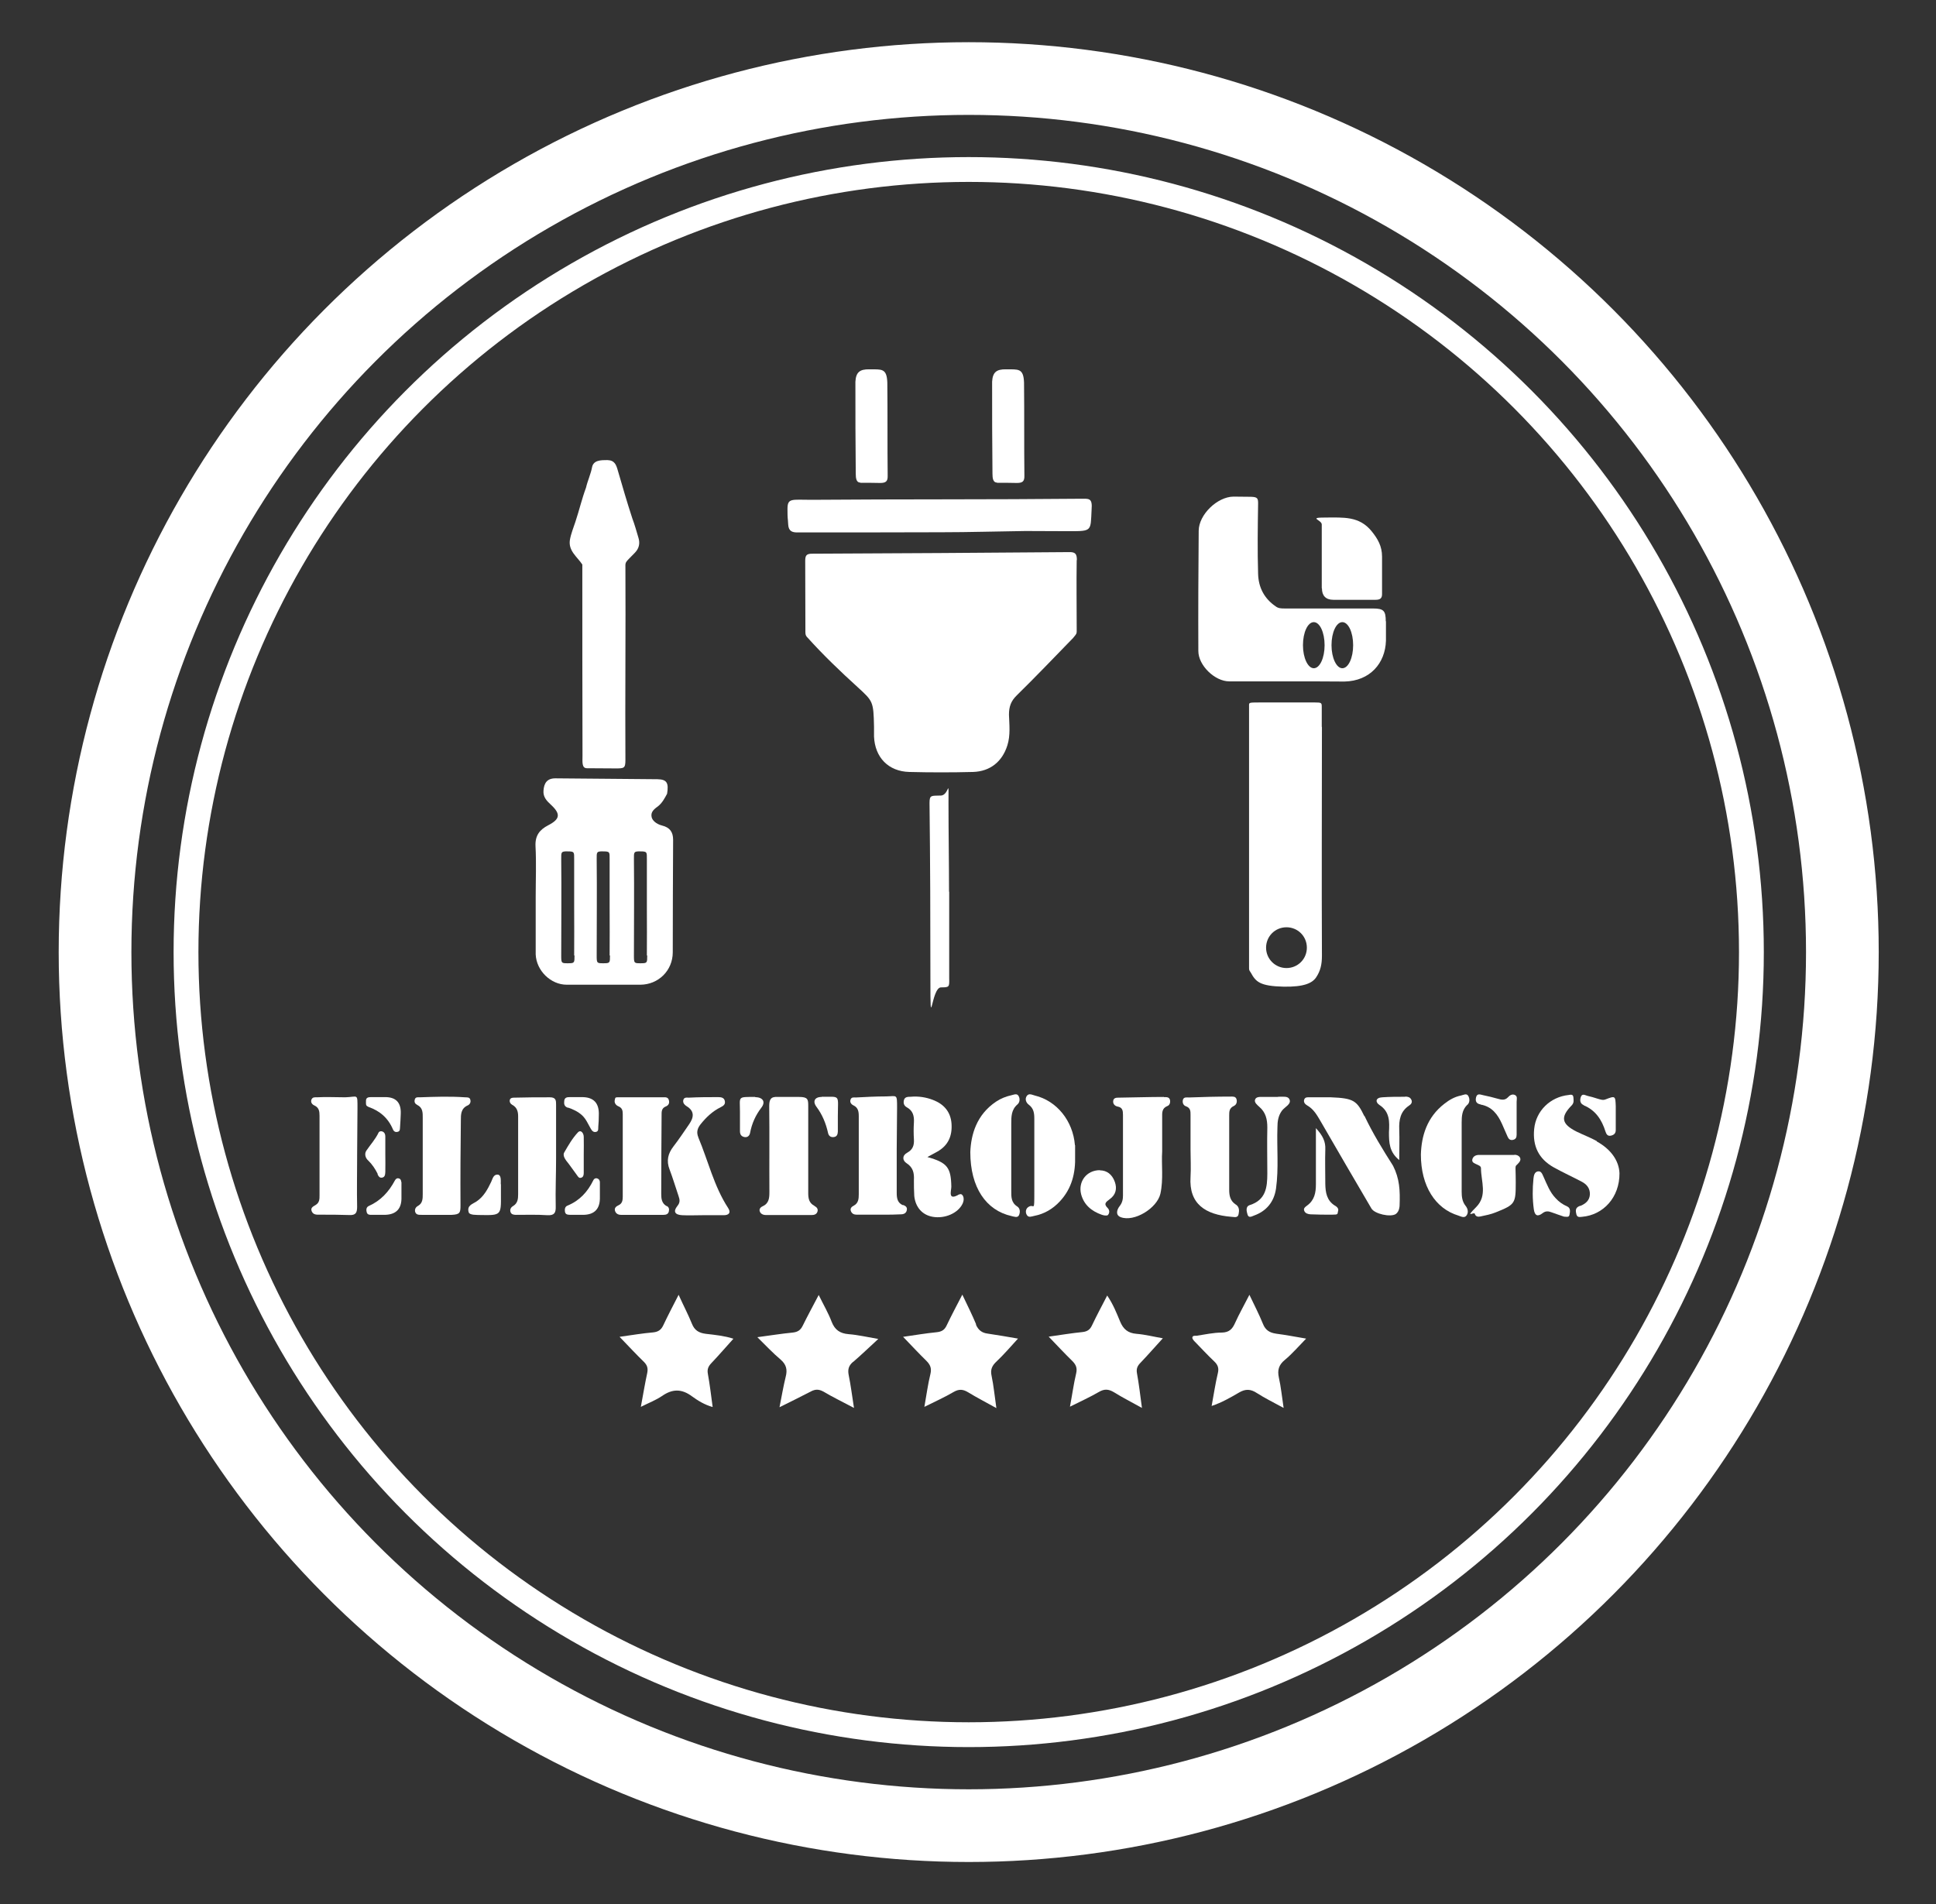
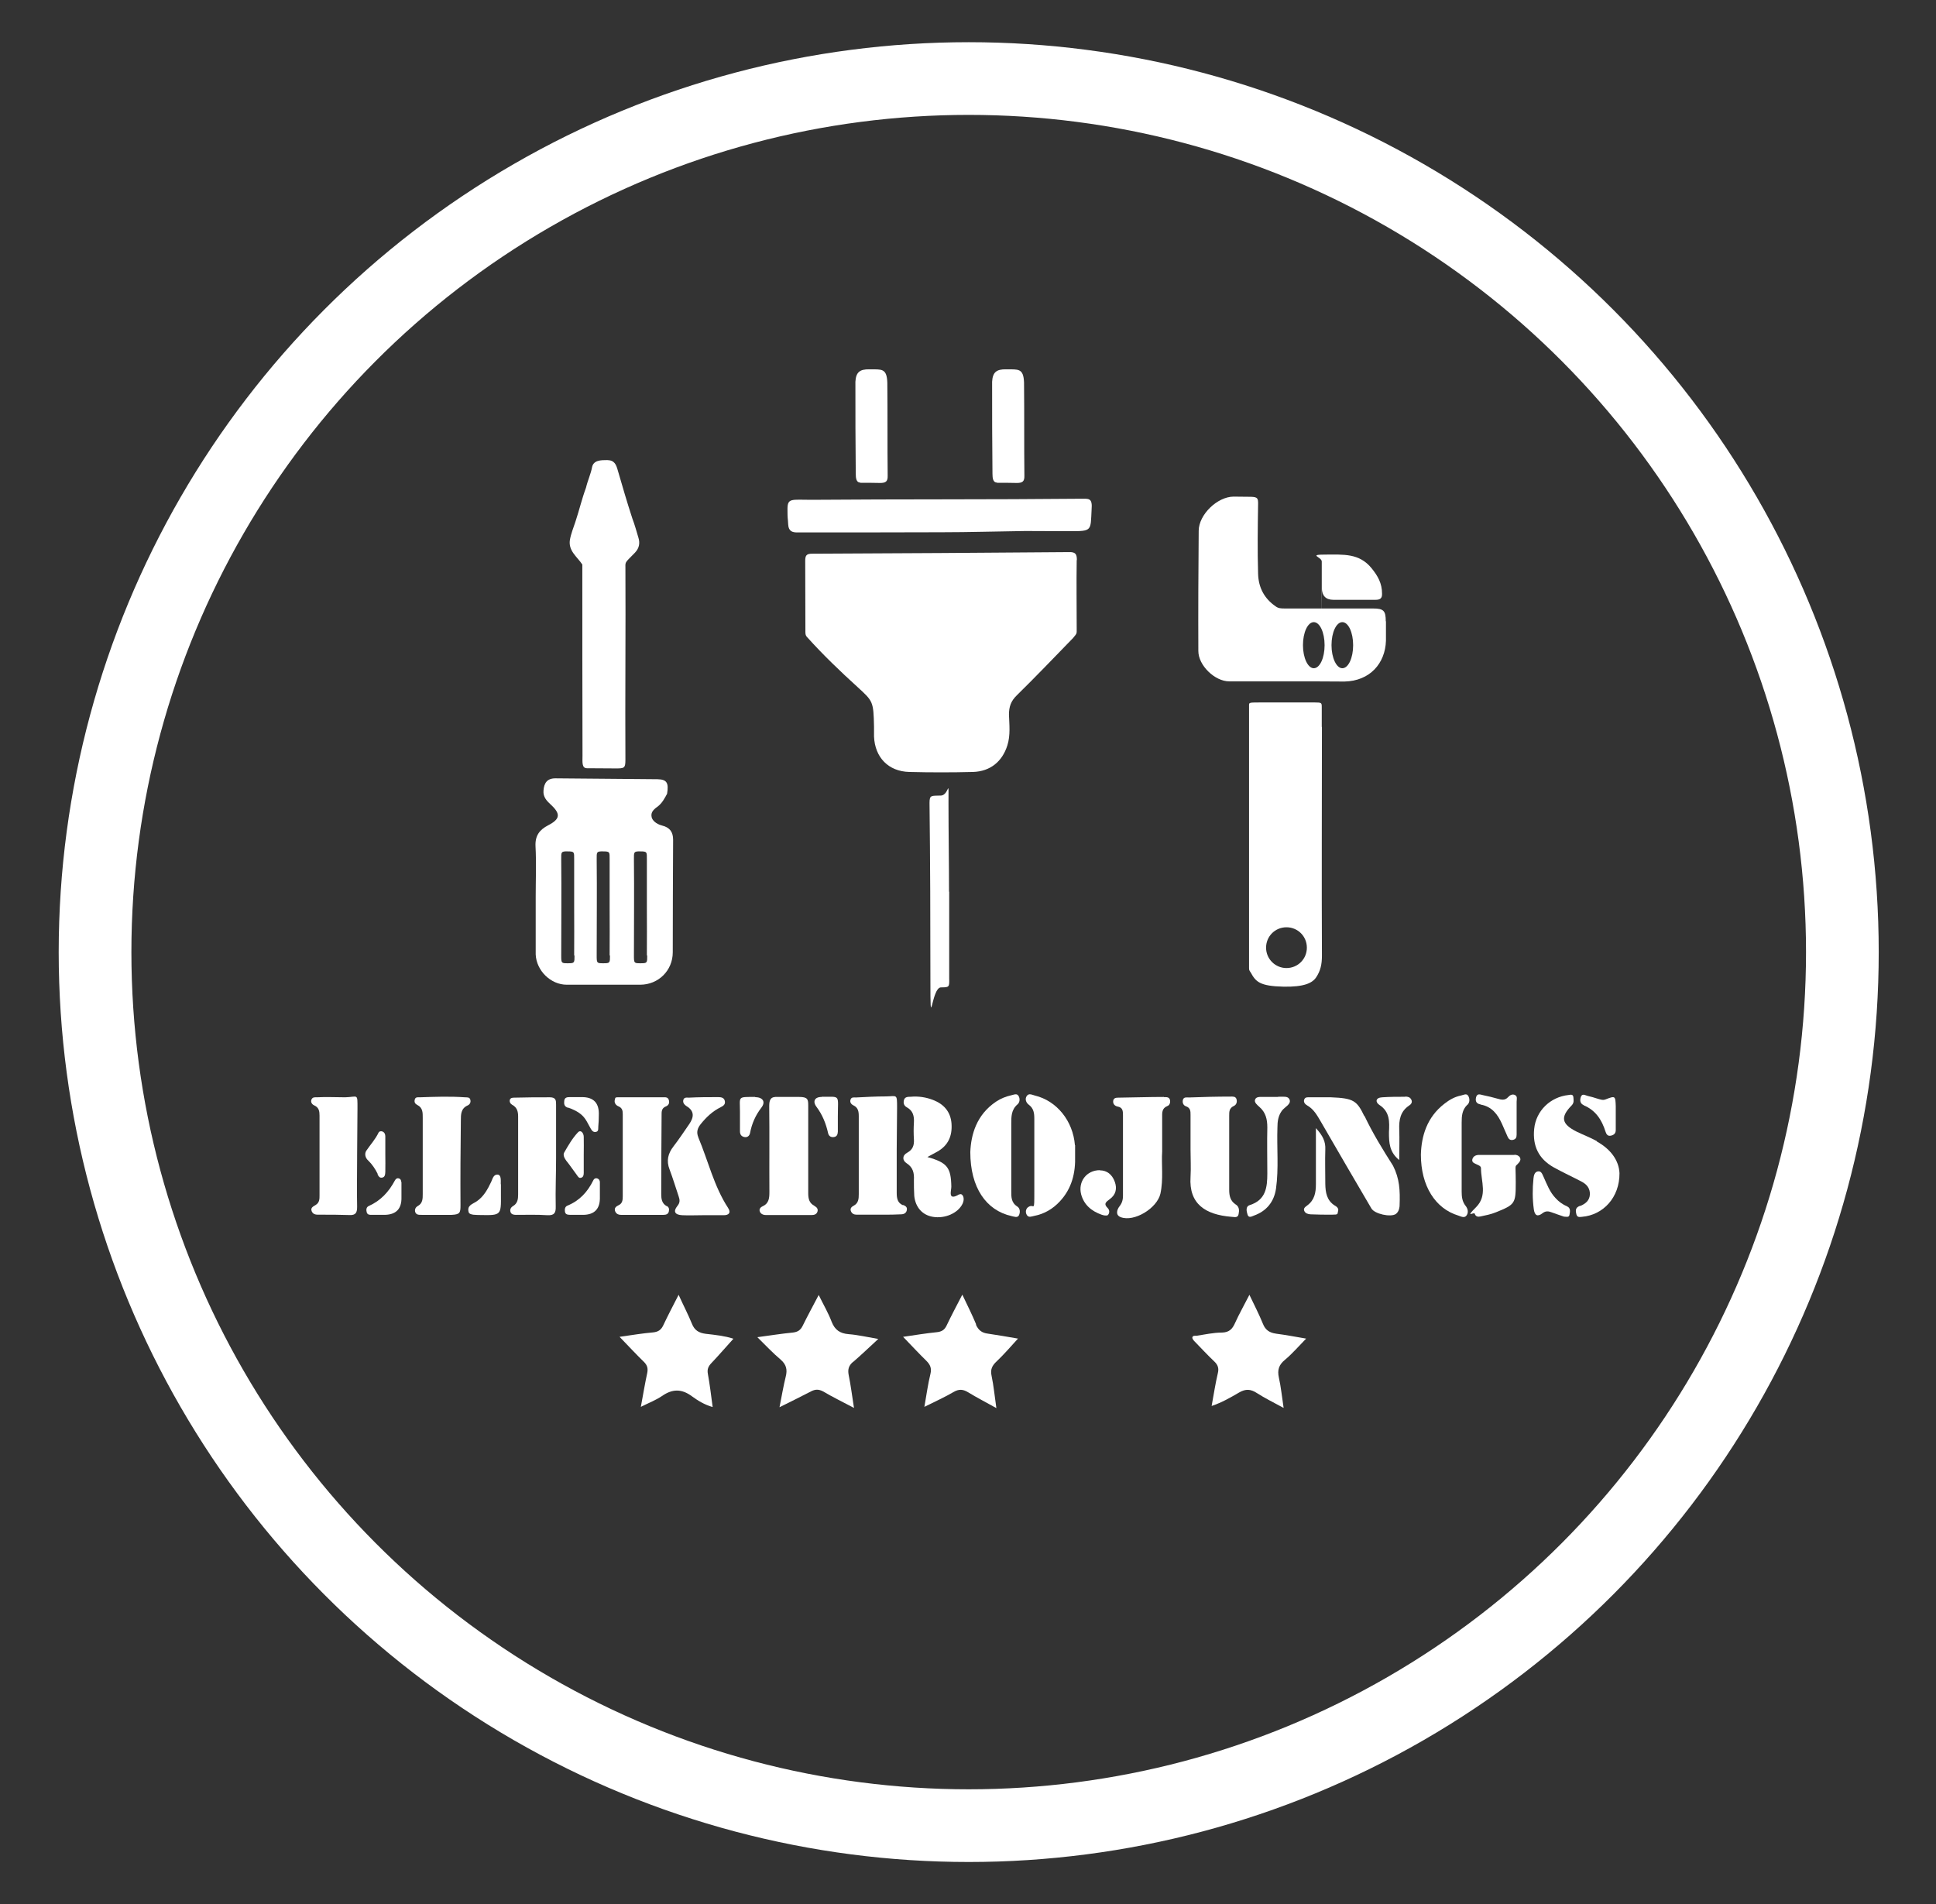
<svg xmlns="http://www.w3.org/2000/svg" viewBox="0 0 1091.8 1074.1" version="1.1" id="Ebene_1">
  <rect x="0" y="0" width="1091.8" height="1074.1" fill="#333333" stroke="none" />
  <defs>
    <style>
      .st0 {
        stroke-width: 14px;
      }

      .st0, .st1 {
        fill: none;
        stroke: #fff;
        stroke-miterlimit: 10;
      }

      .st1 {
        stroke-width: 41px;
      }

      .st2 {
        fill: #fff;
      }
    </style>
  </defs>
  <circle r="492.7" cy="537" cx="546.3" class="st1" />
  <g>
    <g>
      <path d="M481.2,768.1c4.5-3.9,8.8-8,14.1-12.9-6.4-1.1-11.5-2.3-16.7-2.7-4.9-.4-7.8-2.4-9.6-7-1.8-4.8-4.4-9.2-7.3-15.1-3.4,6.5-6.3,11.8-9,17.3-1.2,2.5-2.8,3.6-5.7,3.9-6.2.6-12.4,1.6-19.9,2.6,4.9,4.8,8.8,9,13.2,12.7,3.2,2.8,3.8,5.7,2.8,9.6-1.3,5.3-2.2,10.6-3.5,17.2,6.6-3.3,12.2-6,17.7-8.9,2.5-1.3,4.4-1.3,6.9,0,5.4,3.2,11,5.9,17.4,9.3-1.1-6.9-1.8-12.8-3-18.6-.6-3.1,0-5.3,2.5-7.4h.1Z" class="st2" />
-       <path d="M655.7,754.8c-4.8-.8-9.8-2.1-14.8-2.5-4.8-.4-7.4-2.6-9.2-6.9-2-4.8-3.9-9.7-7.3-14.7-3.1,6-6,11.4-8.6,16.9-1.1,2.4-2.7,3.4-5.3,3.7-6,.6-12.1,1.6-19.1,2.6,4.8,5,9,9.5,13.3,13.7,2.1,2.1,2.9,4,2.2,7-1.4,5.9-2.2,11.9-3.5,18.8,6-3,11.3-5.4,16.3-8.3,3.2-1.9,5.6-1.6,8.6.2,4.8,3,9.8,5.5,15.7,8.8-1-7.4-1.7-13.5-2.8-19.5-.5-2.7.3-4.3,2.1-6.1,4.2-4.4,8.2-9,12.5-13.7h-.1Z" class="st2" />
      <path d="M719.6,752.2c-3.6-.5-6-2-7.4-5.6-2.1-5.2-4.7-10.2-7.6-16.3-3,5.9-5.8,10.8-8.1,15.9-1.5,3.4-3.3,5.3-7.4,5.4-4.8,0-9.6,1.1-14.3,1.8-.9,0-2.3-.2-2.4,1.1,0,.6.7,1.5,1.2,2,3.7,3.8,7.3,7.7,11.2,11.4,2,1.9,2.7,3.8,2,6.6-1.4,5.9-2.3,12-3.5,18.5,5.9-2,10.7-4.8,15.5-7.6,3.6-2.1,6.5-2,10,.3,4.5,2.9,9.4,5.3,15.1,8.4-1-6.5-1.5-11.9-2.7-17.2-.9-4.2,0-7.1,3.4-9.9,4.1-3.4,7.6-7.5,12-12-6.3-1.1-11.7-2.1-17.1-2.8h0Z" class="st2" />
      <path d="M550.5,747c-2.2-5.3-4.8-10.5-7.8-16.8-3.3,6.4-6.2,11.8-8.8,17.3-1.2,2.6-2.8,3.6-5.7,3.9-6,.6-12,1.6-18.9,2.6,4.8,5,8.9,9.4,13.1,13.5,2.2,2.2,3.1,4.2,2.3,7.5-1.4,5.7-2.2,11.7-3.4,18.5,6-3,11.4-5.4,16.5-8.4,3.1-1.8,5.4-1.5,8.2.2,4.9,3,10,5.6,15.9,8.9-1-6.8-1.5-12.5-2.7-18.2-.8-3.6.3-5.8,2.9-8.2,4.1-3.9,7.8-8.2,12-12.8-5.9-1-11.4-2-17-2.8-3.3-.4-5.3-1.9-6.7-5v-.2Z" class="st2" />
      <path d="M413.4,755c-4.6-1.5-10-2.1-15.4-2.7-3.8-.5-6.3-1.9-7.8-5.7-2.1-5.2-4.7-10.1-7.5-16.3-3.3,6.4-6.1,11.8-8.7,17.3-1.2,2.5-2.8,3.6-5.7,3.9-5.9.5-11.8,1.5-18.9,2.5,5,5.2,9.3,9.8,13.8,14.2,1.9,1.9,2.3,3.7,1.8,6.2-1.3,6-2.3,12.1-3.6,19.1,4.6-2.3,8.5-3.8,11.9-6.1,5.9-4.1,11.1-4.2,17,.2,3.3,2.4,7,4.7,11.6,6-.9-6.6-1.6-12.7-2.7-18.7-.5-2.7.3-4.3,2-6.1,4.2-4.4,8.2-9.1,12.3-13.6v-.2Z" class="st2" />
    </g>
    <g>
      <path d="M769.4,629.5c-4.2-8.7-6-10.1-18.9-10.6h-12c-1.1,0-2.5-.2-3,1.3s.5,2.6,1.7,3.3c3.7,2.1,5.6,5.6,7.6,9,9.5,16.4,19,32.8,28.6,49.1,1.8,3.1,10.9,5.1,13.8,3.1,2-1.5,2.1-4.3,2.1-4.9.3-8.4,0-15-3.7-22.3-5.8-9.1-11.5-18.4-16.1-28.1h0Z" class="st2" />
      <path d="M900.5,643.6c-3.6-2-7.6-3.5-11.3-5.3-8.6-4.3-9.4-8.2-2.8-14.9,1.4-1.5,1-3,.9-4.6-.2-1.7-1.5-1.4-2.7-1.2-10.4,1.1-18.4,9-19.4,19.1-1,9.7,2.6,17,11,21.7,5.2,2.9,10.7,5.4,16,8.2,2.8,1.5,4.6,3.9,4.4,7.2-.2,3.2-2.3,5-5,6.2-.5.2-1,.2-1.4.5-1.9,1-1.6,2.7-1.2,4.4.5,1.9,1.9,1.5,3.2,1.4,11.9-1,21.2-10.9,21.1-24.6-.3-7.2-5-13.6-12.8-17.9v-.2Z" class="st2" />
      <path d="M376,680.3c-2.8-1.5-3.1-4.2-3.1-6.8,0-14.8.1-29.6.2-44.4,0-2-.1-4,2.3-5,1.6-.6,2.3-1.9,1.8-3.6-.5-1.9-2.1-1.6-3.6-1.6h-23.1c-3.8,0-3.4-.2-3.8,1.5-.4,1.6.6,3,2.1,3.6,2.1.9,2.4,2.4,2.4,4.4v46.4c0,2.1-.2,4-2.4,5-1.3.6-2.4,1.5-2,3,.4,1.6,1.7,2.4,3.4,2.4h24c1.4,0,2.7-.4,3-2,.3-1.3,0-2.4-1.2-3h0Z" class="st2" />
      <path d="M509.3,679.8c-3.2-1.3-3.6-4-3.6-7v-24.7c0-8,.2-15.3.2-23.3s0-6.5-6.2-6.4c-5.7,0-11.3.3-17,.6-1.1,0-2.5-.3-3,1.1-.6,1.5.3,2.7,1.5,3.3,2.8,1.3,3.1,3.6,3.1,6.2v44c0,2.6-.2,5-2.8,6.4-1.2.6-2.3,1.6-1.6,3.2.6,1.4,1.8,1.9,3.2,1.9h15c3.3,0,6.7,0,10-.2,1.5,0,3-.6,3.3-2.4.3-1.7-.7-2.3-2.1-2.9v.2Z" class="st2" />
      <path d="M696.8,679.3c-3-2-3.6-4.9-3.6-8.2v-41.9c0-2.2,0-4.2,2.6-5.4,1.5-.7,2-2.3,1.5-3.9-.5-1.6-2.1-1.4-3.4-1.4-7.8,0-15.6.2-23.4.5-1.2,0-2.9-.4-3.4,1.3-.4,1.6.2,3.2,1.8,3.7,2.5.9,2.5,2.8,2.5,4.8v19.5h0c0,5.2.3,10.3,0,15.5-1,15.3,8.4,21.3,23,22.5,1.4,0,3.7.9,4.1-1.5.4-1.9.5-4-1.5-5.4h-.2Z" class="st2" />
      <path d="M656.4,618.7c-8.5,0-17,.3-25.4.4-1.3,0-2.9,0-3.2,1.7-.3,1.8.9,3,2.4,3.3,2.9.5,3.1,2.4,3.1,4.8v45.4c0,2.2-.4,4.1-1.9,6s-2.5,5,.6,6.2c7.6,2.9,20.5-5,22.4-13.2,1.8-8.2.5-16.6,1-23.8v-19.1c0-2.7-.3-5.3,3-6.6,1.3-.5,1.7-2.1,1.4-3.4-.4-1.7-2-1.6-3.2-1.6h-.2Z" class="st2" />
      <path d="M459.3,680.1c-3-1.5-3.5-4.1-3.5-7.1v-24.4h0v-24.9c0-3.6-.2-5-5.1-5h-12c-4.1-.3-4.9,1.5-4.9,5.2.2,16.1,0,32.2.1,48.4,0,3.3-.2,6.4-3.7,8-1.1.5-2.1,1.4-1.8,2.7.4,1.6,1.9,2.3,3.5,2.3h25.9c1.4,0,2.7-.4,3.2-1.9.5-1.6-.5-2.6-1.7-3.2h0Z" class="st2" />
      <path d="M265.2,620.1c-.5-1.4-1.9-1.1-3-1.2-8.5-.6-17-.3-25.4,0-1.1,0-2.5-.3-2.9,1.3s.3,2.4,1.4,3c3.2,1.6,3.1,4.4,3.1,7.3v21h0v22c0,2.5,0,5.1-2.6,6.6-1.3.7-2,1.8-1.7,3.3.5,1.9,2.2,1.8,3.7,1.8,5.5,0,11.3,0,16.9,0,4.7-.2,5-1.2,5-5.4-.1-16,0-31.9.2-47.9,0-3.3,0-6.7,3.8-8.4,1.2-.5,2-1.8,1.5-3.3v-.2Z" class="st2" />
      <path d="M310.2,618.9c-6.7,0-13.3,0-20,.2-.9,0-2.1,0-2.6,1-.5,1.3.3,2.5,1.2,3,2.8,1.5,3.4,3.8,3.4,6.6v44c0,2.6-.3,5-2.8,6.5-1.2.7-2,1.9-1.5,3.4s2,1.6,3.3,1.6c5.8,0,11.7-.2,17.5.2,3.9.2,4.8-1.3,4.7-4.9-.2-9.3.2-17.8.2-27.1v-30.3c0-2.3,0-4.2-3.5-4.2h0Z" class="st2" />
      <path d="M194.8,618.9c-5.2,0-10.9-.3-16.1,0-1.2,0-2.5-.2-3.1,1.4-.5,1.5.5,2.7,1.7,3.2,2.6,1.2,2.9,3.3,2.9,5.8v44.9c0,2,0,4-2,5.3-1.3.9-3.3,1.5-2.4,3.7.9,2.1,2.9,1.9,4.7,1.9,5.5,0,11,0,16.5.2,3.7.2,4.4-1.4,4.4-4.7-.2-9.5,0-17.9,0-27.3v-1.4c0-9,.2-17.7.2-26.6s.3-6.6-6.9-6.4h.1Z" class="st2" />
      <path d="M541,673.6c-6.7,4-4.5-1.9-4.5-4.3-.2-10.8-2.3-13.6-13.5-16.7,2.4-1.3,3.9-2.1,5.5-3,6.3-3.5,8.6-9,8.1-15.9-.5-6.7-4.4-11-10.4-13.3-4.1-1.6-8.4-2.2-12.7-1.8-1.4,0-3.2,0-3.7,1.8-.5,1.8,0,3.3,1.7,4.2,3.4,1.9,4.1,4.9,3.9,8.5-.2,3.2-.2,6.3,0,9.5.2,3.3-.6,5.8-3.7,7.5-3,1.6-2.9,4.4-.4,6,3.7,2.4,4.3,5.6,4.1,9.5,0,3,0,6,.2,9,.7,6.4,4.6,10.7,10.4,11.7,6.8,1.2,14.2-2,16.8-7.3.5-1.1.8-2.2.6-3.4-.2-1.3-1.2-2.6-2.3-1.9h0Z" class="st2" />
      <path d="M606.2,645.9c-1.1-13.7-10.2-25-22.6-28-1.6-.4-3.4-1.5-4.6.3-1.1,1.7-.4,3.7,1.2,4.9,2.8,2.1,3.1,4.8,3.1,8v40.4c0,13.4,0,6.9-3.4,9.3-1.4.9-1.8,2.9-.8,4.5s2.6.8,4.1.5c5.7-1.1,10.5-3.9,14.5-8.2,6.8-7.3,8.9-16.1,8.6-25.7,0-2,0-4,0-6h0Z" class="st2" />
      <path d="M573.7,680.5c-3.5-2.2-3.4-5.5-3.4-8.8v-37.9c0-4,0-7.9,3.5-10.9,1.3-1.1,1.5-3.1.7-4.6-.9-1.8-2.6-.9-4-.6-3.1.7-6,1.8-8.7,3.6-11.1,7.4-14.2,18.6-14.6,28.5,0,20,8.9,32.9,23.3,36.1,1.4.3,3.3,1.1,4.1-.4.8-1.6.8-3.9-.9-5h0Z" class="st2" />
      <path d="M393.8,641.4c-1.1-2.7-.6-4.9,1.3-7.3,3.2-4,6.7-7.3,11.3-9.6,1.4-.7,2.7-1.5,2.4-3.3-.3-2.2-2.2-2.4-3.8-2.4-5.5,0-11,0-16.5.3-1.2,0-2.9-.4-3.2,1.6-.2,1.5.8,2.5,1.9,3.2,4.6,2.8,4.1,6.3,1.5,10.1-2.9,4.2-5.8,8.6-8.9,12.6s-4.1,8.1-2.2,13c1.9,5,3.4,10.1,5.1,15.1.7,2,.9,3.6-.7,5.5-2.5,3.1-1.4,5,2.7,5.2,3.8.2,7.7,0,11.5,0h12c2.8,0,4.2-1.4,2.4-4.1-8-12.3-11.2-26.5-16.8-39.8h0Z" class="st2" />
      <path d="M827.5,623.2c1.5-1.4,1.4-3.6.5-5.1-.9-1.6-2.7-.5-4.1-.2-3.5.7-6.5,2.4-9.3,4.6-10,7.7-13,18.4-13.3,28.7,0,17.8,8.2,30.5,21.1,34.4,1.5.5,3.4,1.6,4.6,0,1.3-1.7.8-3.9-.5-5.5-1.9-2.4-2.2-5.1-2.2-8v-38.9c0-3.7.2-7.2,3.2-10.1Z" class="st2" />
      <path d="M854.1,651.4h-20c-1.7,0-3.4.7-3.8,2.6-.3,1.7,1.2,2.1,2.4,2.7,1,.5,2.5.9,2.5,2.2,0,7.5,3.8,15.4-2.8,22s-1.1,2.4-.7,3.7c.5,1.7,2,1.8,3.2,1.5,2.9-.6,5.9-1.2,8.6-2.3,11-4.4,11.3-5,11.3-16.9s-.9-7.8,2-11.4c1.6-2,0-4.2-2.8-4.2h0Z" class="st2" />
      <path d="M720.7,618.7h-8.1c-1.8,0-4.2-.3-4.8,1.5-.6,1.6,1.2,3,2.4,4.1,3.6,3.1,4.5,7,4.5,11.6-.2,8.6,0,17.3,0,25.9,0,7.9-.8,15-9.9,17.9-2.5.8-1.8,3.5-1.3,5.2.6,2.4,2.6,1.1,3.7.7,7-2.5,11.3-7.7,12.4-15.2,1.6-11.4.4-22.9.8-34.4,0-3.4.4-6.6,2.5-9.5,1.6-2.2,5.7-3.8,4.2-6.6-.9-1.7-3.3-1.3-6.2-1.3h-.2Z" class="st2" />
      <path d="M620.3,660c-7.6,0-12.4,6.5-10.6,13.6,1.6,6,5.9,9.5,11.5,11.5,1.1.4,3,.8,3.6.2,1-1.1,1-2.7,0-3.8-2.7-2.6-1-3.6,1.1-5.2,3.3-2.4,4.2-5.8,2.8-9.7-1.5-4.2-4.5-6.5-8.4-6.5h0Z" class="st2" />
      <path d="M752.8,680c-4.6-2.9-5.3-7.4-5.4-12.2,0-6.5-.2-13,0-19.5.2-4.3-1.3-7.7-5.3-12v31.7c0,4.7-.8,8.9-4.9,11.9-1,.8-2.4,1.6-1.6,3.2.6,1.3,2.1,1.7,3.4,1.8,4,.2,8,.2,12,.2s3.1-.3,3.6-2c.5-1.5-.7-2.5-1.9-3.2h.1Z" class="st2" />
      <path d="M792.4,618.6c-4.3,0-8.6,0-12.9.3-3.8.2-4,2.7-1.6,4.3,6,3.9,5.7,9.6,5.4,15.4,0,5.9.2,11.2,5.8,15.7,0-6.3.2-11.8,0-17.2s.6-10.2,5.5-13.5c1.1-.7,2.1-1.8,1.3-3.4-.7-1.4-2-1.7-3.4-1.7h0Z" class="st2" />
      <path d="M835,623c6.3,1.1,9.6,5.5,12,10.8,1.1,2.4,2.1,4.9,3.2,7.3.6,1.3,1.4,2.2,3.1,1.8,1.6-.4,2-1.4,2-3v-18.5c0-1.4.7-3.2-1.2-3.9-1.4-.5-2.7.3-3.6,1.3-1.8,2-3.8,1.5-5.9.9-2.7-.8-5.4-1.4-8.2-2-1.5-.3-3.4-1.3-4,1.3-.5,2.2.3,3.5,2.5,3.9h.1Z" class="st2" />
      <path d="M883.7,680.4c-2.5-1.1-4.6-2.6-6.4-4.6-3.3-3.4-4.9-7.8-6.8-12-.7-1.4-1.2-3.5-3.3-3.1-1.9.4-2.2,2.4-2.4,4-.6,5.8-.6,11.6.2,17.4.5,3.5,2.1,4.4,5,2.1,1.7-1.3,3.3-1.1,5.1-.4,2.3.9,4.7,1.6,6.9,2.4,1.3,0,2.8.6,3.1-1,.3-1.7.8-3.9-1.4-4.8h0Z" class="st2" />
      <path d="M893.1,623.4c6.7,2.8,10.2,8.1,12.3,14.8.5,1.5,1.2,2.8,3.2,2.3,1.7-.4,2.6-1.4,2.6-3.1v-8h0v-5.5c-.2-5.9-.3-5.9-5.8-3.8-1.5.6-2.9,0-4.4-.4-1.9-.6-3.8-1.2-5.7-1.6-1.3-.3-3-1.6-3.8.6-.6,1.8-.5,3.7,1.6,4.6h0Z" class="st2" />
      <path d="M282.4,667.9c0-2.1.4-5.4-1.9-5.4s-2.7,2.4-3.5,4.1c-2,4.2-4.2,8.3-8.2,11-2.2,1.5-5.6,2.2-4.5,6.1.5,1.8,4.6,1.5,7,1.6,11.3.2,11.3,0,11.2-11.4v-6h-.1Z" class="st2" />
      <path d="M338.3,666.8c0-1-.5-1.9-1.7-2.2-1-.2-1.7.4-2,1.1-3.2,6.5-7.7,11.5-14.6,14.3-1.4.6-1.6,2-1.4,3.4.3,1.8,1.7,1.7,3.1,1.8,2.3,0,4.7,0,7,0,6.6,0,9.8-3.4,9.6-10.1v-8.5h0Z" class="st2" />
      <path d="M226.3,666.8c0-1-.4-2-1.6-2.2-1-.2-1.6.5-2,1.2-3.4,6.4-8,11.4-14.7,14.4-1.4.6-1.6,2.1-1.2,3.5.4,1.5,1.6,1.5,2.8,1.5,2.3,0,4.7,0,7,0,6.7,0,10-3.3,9.8-10v-8.5h-.1Z" class="st2" />
      <path d="M320.4,624.7c2.8,1,5.5,2.2,7.8,4.3s3.4,4.9,4.9,7.5c.7,1.2,1.5,2.3,3.1,1.9,1.5-.4,1.1-1.9,1.2-2.9.2-2.2.3-4.3.3-6.5.3-6.9-3-10.3-9.7-10.2h-6.5c-1.4,0-3.1,0-3.3,2.1-.2,1.8,0,3.2,2.1,3.9h.1Z" class="st2" />
-       <path d="M207.7,624.3c6.5,2.2,11.2,6.3,13.9,12.7.5,1.2,1.5,1.8,2.9,1.3,1.2-.4,1-1.6,1.1-2.5.2-2.5.3-5,.4-7.5.3-6.5-2.8-9.7-9.3-9.5h-7.5c-1.4,0-2.8.2-2.8,2s-.3,2.9,1.3,3.4h0Z" class="st2" />
      <path d="M425.8,618.7c-10.1,0-8.5-.4-8.5,8.3v11c0,1.7.6,2.9,2.4,3.3,1.8.4,3-.7,3.3-2.3,1-5.3,3.1-10,6.4-14.3,2.5-3.3.8-5.8-3.5-5.9h0Z" class="st2" />
      <path d="M463.4,618.7c-4.4,0-5,2.9-3,5.5,3.4,4.5,5.4,9.5,6.6,14.9.4,1.7,1.6,2.5,3.4,2.2,1.7-.3,2-1.6,2.1-3v-8.5c0-12.7,1.8-11.1-9-11.2h-.1Z" class="st2" />
      <path d="M325.3,662.7c.7,1,1.2,1.9,2.3,1.6,1.4-.3,1.6-1.6,1.6-2.8v-10.4h0c0-3.3.1-6.6,0-9.9,0-2-1.6-4.3-3.3-2.5-3.1,3.3-5.4,7.3-7.7,11.3-.8,1.3,0,3.1,1.1,4.6,2.2,2.7,3.8,5.2,6,8.1h0Z" class="st2" />
      <path d="M212.9,662.3c.5,1,1.1,2.2,2.6,1.9,1.7-.3,1.7-1.9,1.8-3.2.1-3.3,0-6.6,0-10h0v-10c0-1.2-.4-2.3-1.6-2.8-.8-.3-1.8-.2-2.2.6-1.8,3.8-4.6,6.8-6.9,10.2-1.1,1.6-.7,4,1,5.5,2.3,2.2,4,4.8,5.4,7.6v.2Z" class="st2" />
    </g>
    <path d="M328.4,318.4c0,35.9,0,71.9.1,107.8,0,3.5-.5,7.1,2.5,7.1s12.6.1,16,.1c4.9,0,5.7,0,5.7-4.7-.2-34.3.2-74.7,0-109-.1-3,.2-2.6,5.4-8,2.5-2.6,2.8-5.5,2-8.2-.9-3.1-2.3-8-3.5-11.1-3.1-9.5-5.4-17.5-8.2-27.1-.9-3.2-1.8-5.7-5.9-5.8-3.6,0-7.8,0-8.6,4-.7,3.8-2.6,7.9-3.4,11.5-2.4,6.5-3.8,12.7-6,19.3-1.1,3.4-2.5,6.7-3.1,10.2-1,6.2,4.1,9.5,7,13.9h0Z" class="st2" />
    <g>
      <path d="M535.2,503c0-16.6-.3-32.9-.3-49.5s.6-4.9-4.3-4.8c-5.3.2-6.4-.5-6.4,4.2.4,33.1.5,66.2.5,99.3s.4,4.6,6,4.7c4.7,0,4.7-.2,4.6-5.1,0-16.3,0-32.6,0-48.9h0Z" class="st2" />
      <path d="M535.2,503h0Z" class="st2" />
      <path d="M609.3,281.3c-50.6.5-101.1.2-151.7.6-11.2,0-13.5-1.1-13.5,5.2s.2,4.4.4,8.7c.2,4.1,2.7,4.4,4.7,4.5,27.2,0,54.5,0,81.7-.1,15.8,0,31.5-.5,47.3-.7,8.3,0,16.6.1,24.9.1,12.9,0,11.9-.1,12.5-12.1.6-6.9-1.6-6.2-6.4-6.2h.1Z" class="st2" />
      <path d="M607.3,315.9c0-3.4-.8-4.6-4.4-4.5-48.3.4-96.6.7-144.9.9-3.2,0-3.9,1-3.9,4,.1,13,0,26,.1,39,0,1.5-.2,3,1.1,4.2,8.9,9.9,18.5,19.1,28.3,28,8.7,8,9,8,9.3,22.4v5.5c.5,11.8,8.1,19.7,19.9,20,12,.3,24,.3,35.9,0,9.7-.3,16.5-5.8,19.4-15,1.8-5.7,1.1-11.6.9-17.3,0-4.5,1.1-7.7,4.4-10.9,10.8-10.6,21.2-21.5,31.8-32.4,2.2-2.7,2-2.3,2-5.2,0-12.8-.2-25.6,0-38.5v-.2Z" class="st2" />
      <path d="M485.2,272.3c4.3,0,6.7,0,11.1.1,3.2,0,4.4-.8,4.3-4.1-.2-17.5,0-35-.2-52.5-.3-8.3-3.3-7.4-10.1-7.5-5.5-.1-7.6,1.7-7.9,7,0,17.9,0,34.1.2,51.9,0,2.5.3,5,2.6,5h0Z" class="st2" />
      <path d="M562.3,272.3c4.3,0,6.7,0,11.1.1,3.2,0,4.4-.8,4.3-4.1-.2-17.5,0-35-.2-52.5-.3-8.3-3.3-7.4-10.1-7.5-5.5-.1-7.6,1.7-7.9,7,0,17.9,0,34.1.2,51.9,0,2.5.3,5,2.6,5h0Z" class="st2" />
    </g>
    <path d="M373.3,465.6c-3.5-.9-5.5-3.1-5.8-4.7-.5-2.3.4-3.9,3.4-6,2.5-1.9,3.9-4.6,5.3-7.2,1-6.1-.1-8.1-5.4-8.2-19.3-.1-38.3-.4-57.6-.5-4.7,0-6.4,2.7-6.7,6.9-.3,3.6,1.8,5.8,4.2,8,5.6,5.2,5.2,8.1-1.6,11.6-4.8,2.5-7.4,5.8-7.1,11.8.5,9.5.1,19,.1,28.5h0v32.5c.4,9.2,8.5,17.1,17.5,17.1h41.4c10.3,0,18.4-8,18.4-18.3,0-21.5.1-41.9.2-63.4,0-4.4-1.8-7-6.3-8.1h0ZM324,538.9c0,4.2,0,4.4-3.7,4.4s-3.8,0-3.8-4.4c0-18.1.2-36.2,0-54.3,0-3.9-.2-4.5,3.6-4.4,3.9,0,3.7.4,3.7,4.4v27.4c0,9.1.1,17.9,0,26.9h.2ZM344,538.9c0,4.2,0,4.4-3.7,4.4s-3.8,0-3.8-4.4c0-18.1.2-36.2,0-54.3,0-3.9-.2-4.5,3.6-4.4,3.9,0,3.7.4,3.7,4.4v27.4c0,9.1.1,17.9,0,26.9h.2ZM365,538.9c0,4.2,0,4.4-3.7,4.4s-3.8,0-3.8-4.4c0-18.1.2-36.2,0-54.3,0-3.9-.2-4.5,3.6-4.4,3.9,0,3.7.4,3.7,4.4v27.4c0,9.1.1,17.9,0,26.9h.2Z" class="st2" />
-     <path d="M745.5,331.8c0,4.1,2.1,6.5,6.4,6.5h23.9c2.6,0,3.7-.9,3.6-3.5v-20.9c0-5.8-2.4-10-5.9-14.3-7-8.6-15.9-7.7-26-7.7s-2.1,1.3-2.1,3.9v36h0Z" class="st2" />
+     <path d="M745.5,331.8c0,4.1,2.1,6.5,6.4,6.5h23.9c2.6,0,3.7-.9,3.6-3.5c0-5.8-2.4-10-5.9-14.3-7-8.6-15.9-7.7-26-7.7s-2.1,1.3-2.1,3.9v36h0Z" class="st2" />
  </g>
-   <circle r="441.4" cy="537" cx="546.3" class="st0" />
  <path d="M745.4,410v-11c0-2.6,0-2.8-3.9-2.8h-31.2c-6.2,0-5.9.1-5.9,1.8v147.6c0,1.6,0,1.5,1,3,2.8,5.1,5,7.6,18.5,7.9,11.5.2,16.1-2,18.3-5.2,2.5-3.7,3.3-7.4,3.3-12.2-.2-43.1,0-86.2,0-129.3v.2ZM725.5,546c-6.3,0-11.5-5.1-11.5-11.5s5.1-11.5,11.5-11.5,11.5,5.1,11.5,11.5-5.1,11.5-11.5,11.5Z" class="st2" />
  <path d="M781.5,350.5c0-6.1-1.2-7.3-7.3-7.3h-49.5c-2.5,0-3.8-.1-5.3-1.2-6.4-4.4-9.7-10.6-9.9-18.4-.4-13.1-.2-26.3,0-39.5,0-2.9-.2-3.8-4-3.9-3.5,0-6.6-.1-9.9-.1-9.1.1-19.5,10.1-19.6,19.2-.2,22.6-.3,45.3-.2,67.9,0,8.1,9.3,17.1,17.4,17.1h34c10.3,0,18,0,31,.1,14.4-.3,23-10.3,23.4-23,0-3.7,0-7.3,0-11h-.1ZM740.9,376.9c-3.3,0-6.1-5.8-6.1-13s2.7-13,6.1-13,6.1,5.8,6.1,13-2.7,13-6.1,13ZM757,376.9c-3.3,0-6.1-5.8-6.1-13s2.7-13,6.1-13,6.1,5.8,6.1,13-2.7,13-6.1,13Z" class="st2" />
</svg>